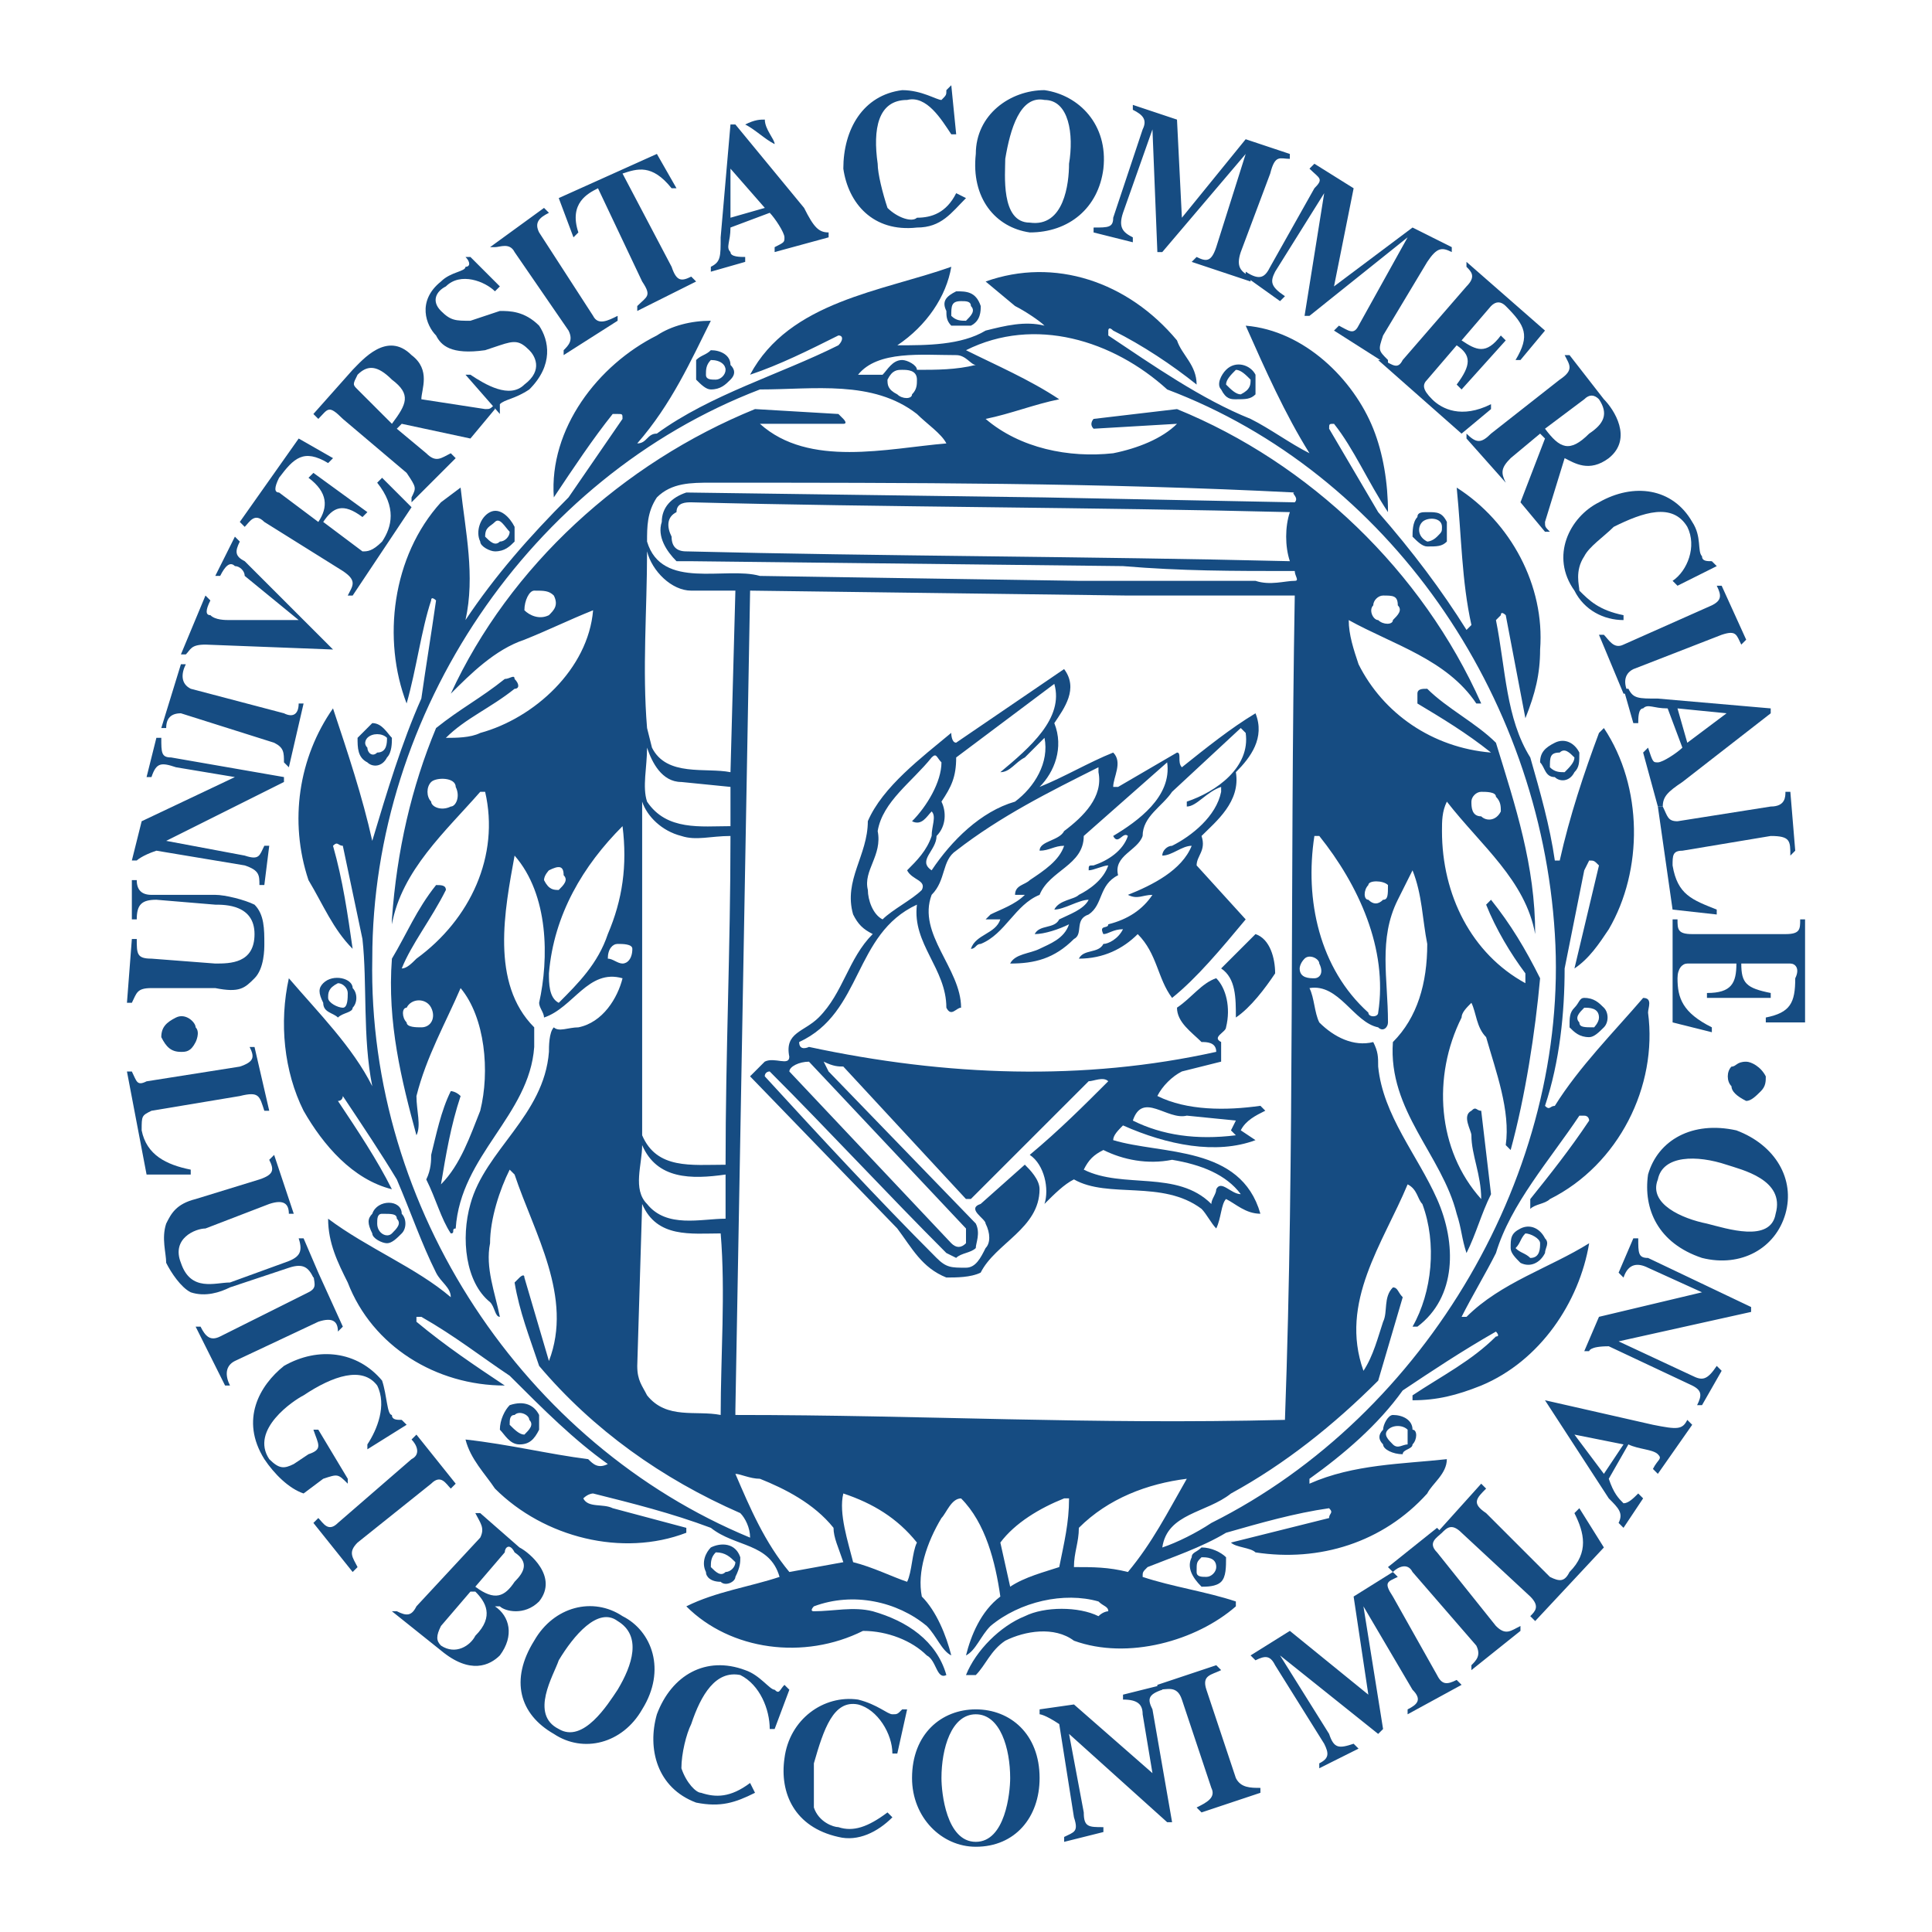
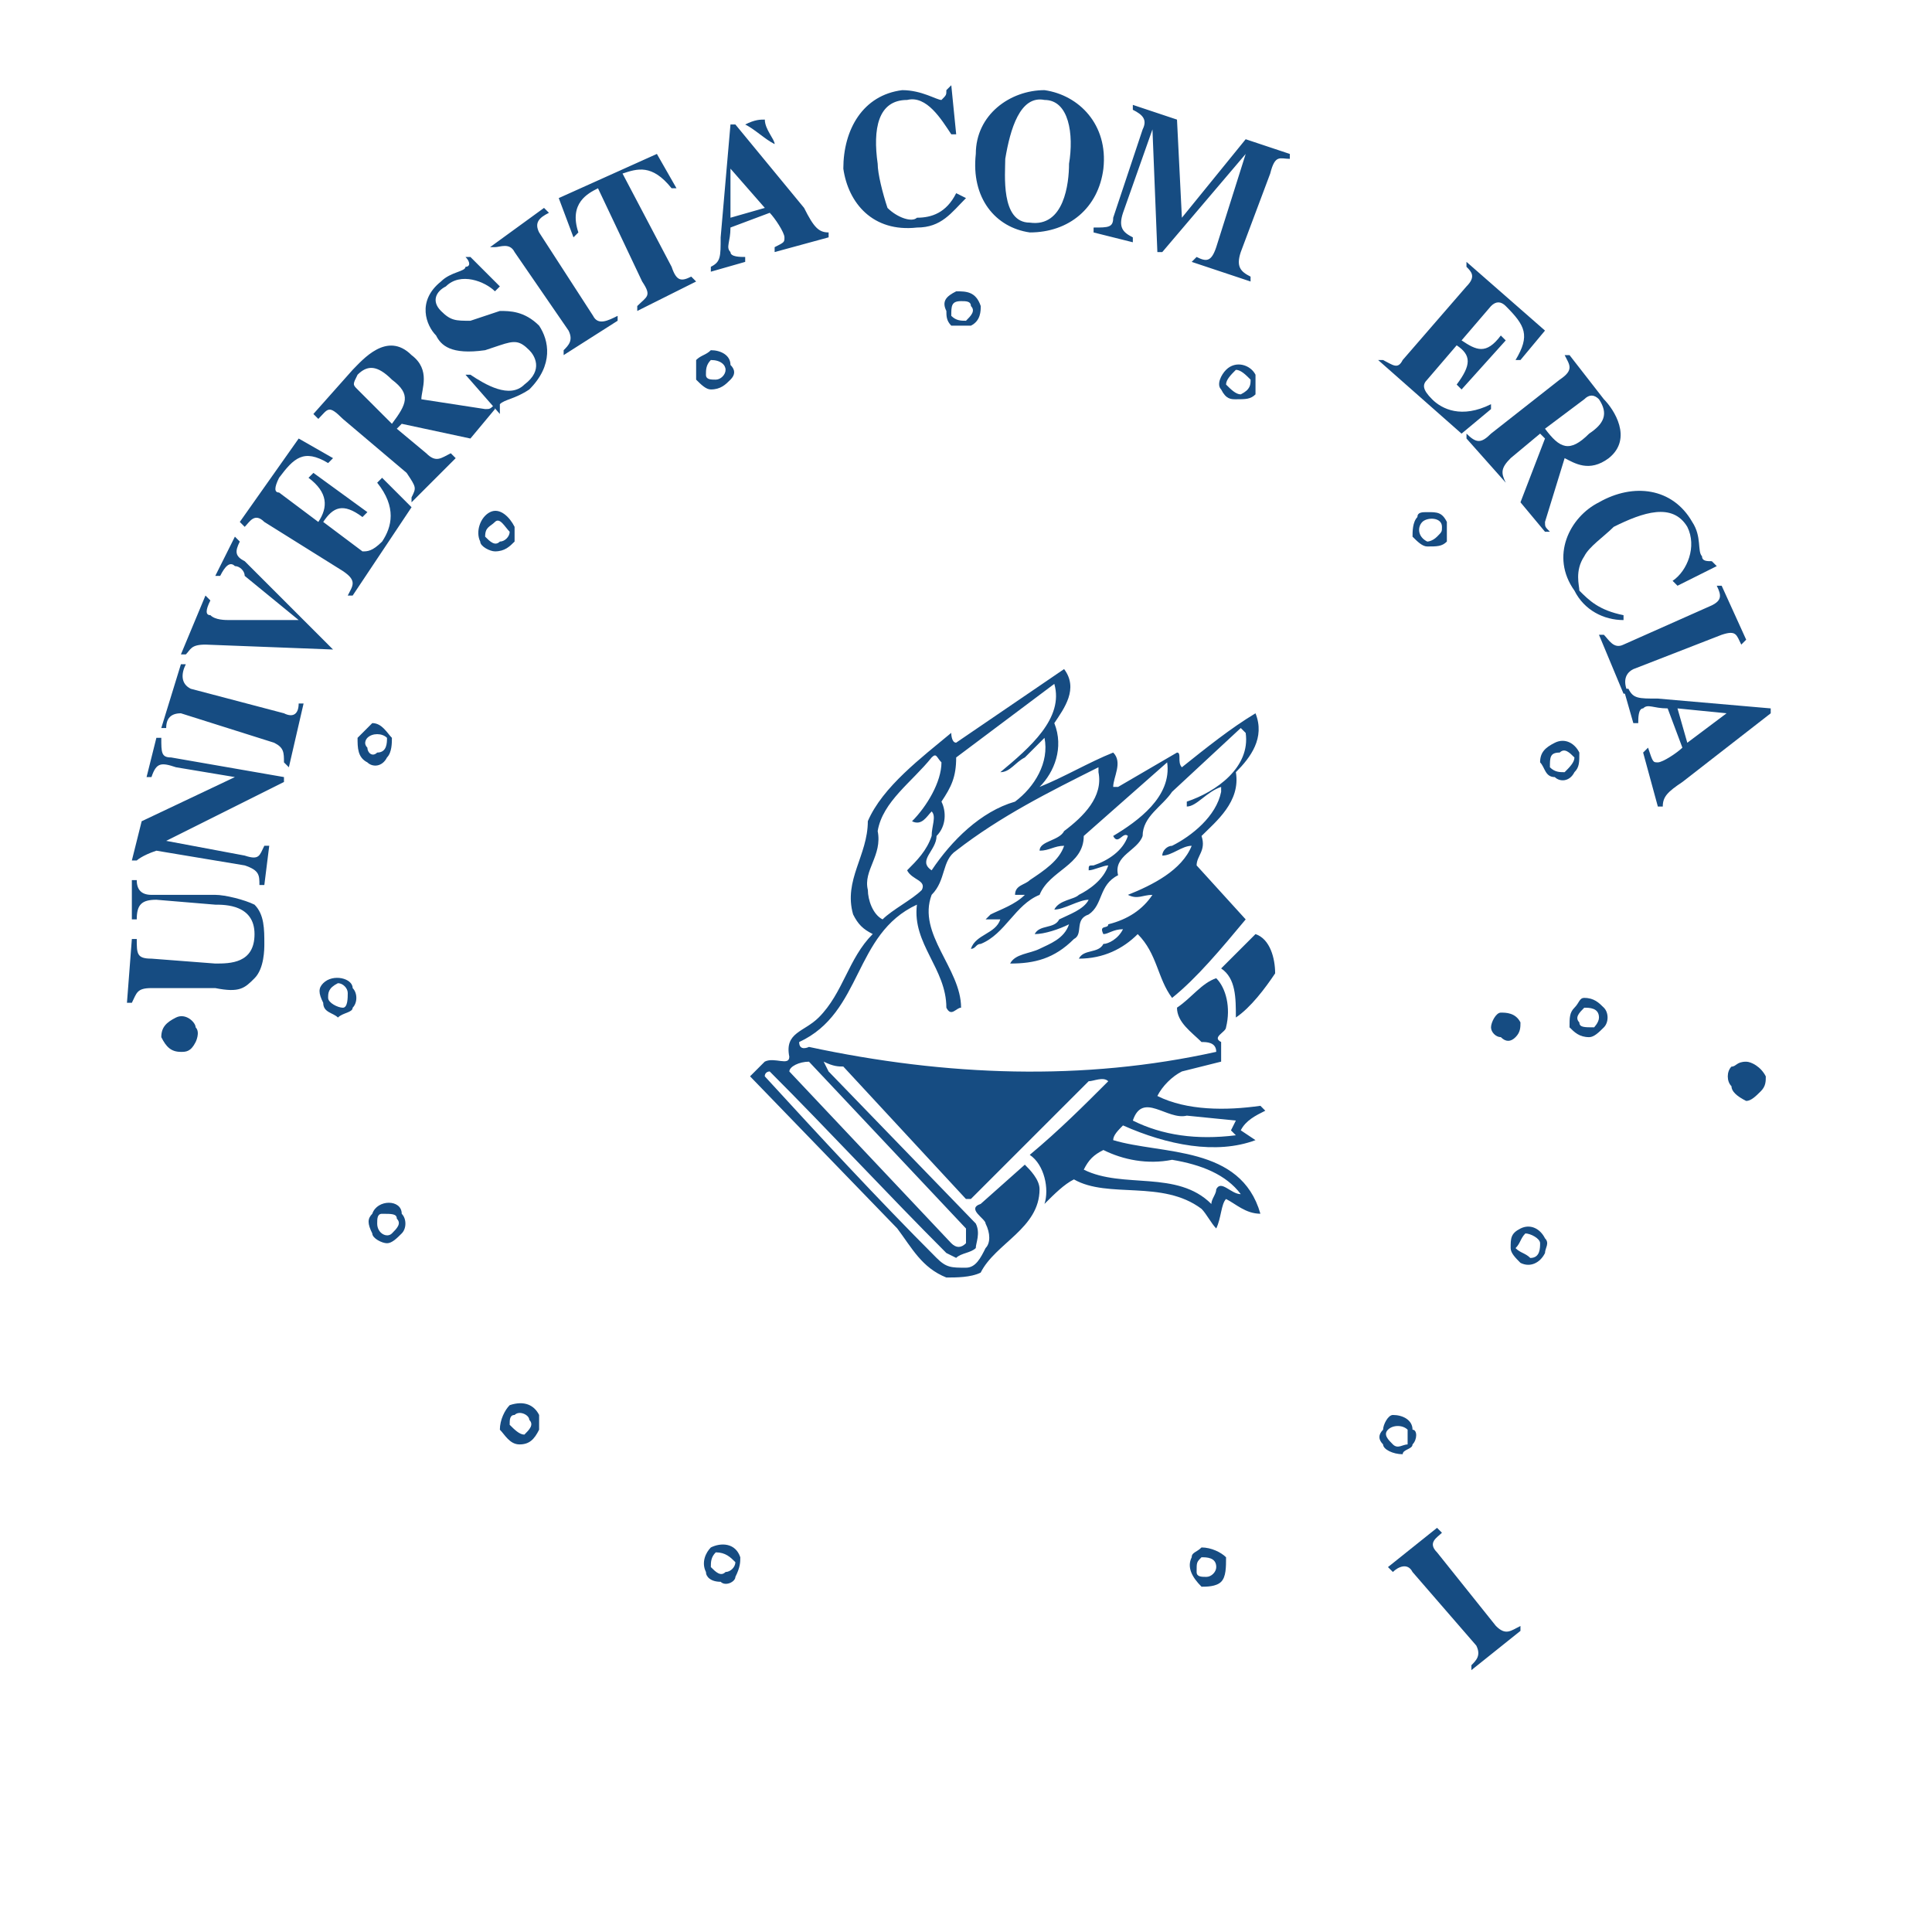
<svg xmlns="http://www.w3.org/2000/svg" width="2500" height="2500" viewBox="0 0 192.756 192.756">
  <g fill-rule="evenodd" clip-rule="evenodd">
    <path fill="#fff" d="M0 0h192.756v192.756H0V0z" />
    <path d="M76.307 11.931c0 .979.979 1.958.979 2.447-.979-.489-1.958-1.469-2.937-1.958.979-.489 1.468-.489 1.958-.489zM130.646 71.656zM127.221 97.113c-.98 1.469-2.449 3.426-3.918 4.404 0-1.957 0-3.916-1.469-4.895l3.428-3.427c1.468.491 1.959 2.449 1.959 3.918zM151.697 102.008c0 .49 0 .979-.49 1.469-.488.49-.979.49-1.469 0-.488 0-.979-.49-.979-.979 0-.49.49-1.469.979-1.469.491 0 1.469 0 1.959.979zM19.519 102.498c.489.488 0 1.469 0 1.469-.49.979-.979.979-1.469.979-.979 0-1.469-.49-1.958-1.469 0-.979.489-1.469 1.468-1.959.98-.489 1.959.49 1.959.98zM176.174 107.393c0 .49 0 .98-.488 1.469-.49.49-.979.979-1.469.979-.979-.488-1.469-.979-1.469-1.467-.49-.49-.49-1.469 0-1.959.49 0 .49-.49 1.469-.49.49-.001 1.469.489 1.957 1.468zM35.185 98.582c.49.488.49 1.469 0 1.957 0 .49-.979.49-1.469.979-.49-.488-1.468-.488-1.468-1.467-.49-.98-.49-1.469 0-1.959.978-.979 2.937-.49 2.937.49zm-1.469-.49c-.979.49-.979.979-.979 1.469s.979.979 1.469.979c.489 0 .489-.979.489-1.469 0-.489-.489-.979-.979-.979zM73.859 155.369c0 .49 0 .979-.489 1.957 0 .49-.979.98-1.469.49-.979 0-1.469-.49-1.469-.979-.49-.979 0-1.959.489-2.447.98-.49 2.449-.49 2.938.979zm-2.448-.49c-.49.49-.49.98-.49 1.469.49.49.979.979 1.469.49.49 0 .979-.49.979-.979-.489-.49-.979-.98-1.958-.98zM53.788 141.172v1.469c-.49.979-.979 1.469-1.958 1.469s-1.469-.979-1.958-1.469c0-.979.49-1.959.979-2.447 1.468-.491 2.447-.001 2.937.978zm-2.448 0c-.49 0-.49.49-.49.979.49.49.979.98 1.469.98.489-.49.979-.98.489-1.469 0-.49-.978-.98-1.468-.49zM40.08 121.1c.49.49.49 1.469 0 1.959s-.979.979-1.469.979-1.469-.488-1.469-.979c-.489-.979-.489-1.469 0-1.959.49-1.469 2.938-1.469 2.938 0zm-1.958 0c-.489 0-.489.49-.489.98 0 .979.979 1.469 1.469.979.489-.49.979-.979.489-1.469-.001-.49-.49-.49-1.469-.49zM39.101 73.614c0 .49 0 1.468-.49 1.958-.49.979-1.469.979-1.958.49-.979-.49-.979-1.469-.979-2.448l1.468-1.469c.98.001 1.469.98 1.959 1.469zm-2.448 0s-.49.49 0 .979c0 .489.489.979.979.489.979 0 .979-.979.979-1.468-.489-.489-1.468-.489-1.958 0zM51.34 52.563v1.469c-.49.49-.979.979-1.958.979-.489 0-1.469-.489-1.469-.979-.489-.979 0-2.448.979-2.937.979-.49 1.958.489 2.448 1.468zm-1.959-.489c-.489.49-.979.49-.979 1.469.49.49.979.979 1.469.49.49 0 .979-.49.979-.979-.489-.491-.979-1.47-1.469-.98zM72.88 36.408c.49.49.49.979 0 1.469s-.979.979-1.958.979c-.489 0-.979-.489-1.469-.979v-1.958c.49-.49.979-.49 1.469-.979.979 0 1.958.489 1.958 1.468zm-1.959-.489c-.489.489-.489.979-.489 1.468 0 .49.489.49.979.49s.979-.49.979-.979c0-.49-.489-.979-1.469-.979zM97.848 30.534c0 .49 0 1.469-.98 1.958H94.91c-.49-.489-.49-.979-.49-1.468-.49-.979 0-1.469.979-1.958.979-.001 1.958-.001 2.449 1.468zm-1.96-.49c-.979 0-.979.489-.979 1.469.489.489.979.489 1.468.489.49-.489.979-.979.49-1.469.001-.489-.489-.489-.979-.489zM125.262 37.387v1.958c-.49.49-.979.49-1.959.49-.488 0-.979 0-1.469-.979-.488-.489 0-1.469.49-1.958.979-.979 2.447-.49 2.938.489zm-1.959-.489c-.488.489-.979.979-.979 1.469.49.489.979.979 1.469.979.979-.49.979-.979.979-1.469-.489-.49-.979-.979-1.469-.979zM144.354 52.074v1.958c-.488.49-.979.49-1.957.49-.49 0-.98-.49-1.469-.979 0-.489 0-1.469.488-1.958 0-.489.49-.489.98-.489.979-.001 1.469-.001 1.958.978zm-2.448 0c-.49.49-.49 1.469.49 1.958 0 0 .488 0 .979-.49.49-.489.49-.489.49-.979 0-.979-1.469-.979-1.959-.489zM157.572 75.083c0 .979 0 1.469-.49 1.958-.49.979-1.469.979-1.957.49-.98 0-.98-.979-1.469-1.469 0-.979.488-1.469 1.469-1.958.979-.49 1.957 0 2.447.979zm-1.959 0c-.979 0-.979.49-.979 1.469.49.49.979.49 1.469.49.488-.49.979-.979.979-1.469-.49-.49-.978-.98-1.469-.49zM160.02 100.539c.49.49.49 1.469 0 1.959-.49.488-.979.979-1.469.979-.979 0-1.469-.49-1.959-.979 0-.98 0-1.469.49-1.959.49-.488.49-.979.979-.979.98.001 1.468.491 1.959.979zm-1.959 0c-.488.49-.979.979-.488 1.469 0 .49.488.49 1.469.49 0 0 .488-.49.488-.98-.001-.979-.979-.979-1.469-.979zM154.145 123.549c.49.488 0 .979 0 1.469-.488.979-1.469 1.469-2.447.979-.49-.49-.979-.979-.979-1.469 0-.979 0-1.469.979-1.959.978-.489 1.958-.001 2.447.98zm-1.957-.49c-.49.49-.49.979-.98 1.469.49.49.98.49 1.469.979.98 0 .98-.979.98-1.469-.001-.489-.981-.979-1.469-.979zM140.928 142.641c.488 0 .488.979 0 1.469 0 .488-.98.488-.98.979-.979 0-1.957-.49-1.957-.979-.49-.49-.49-.979 0-1.469 0-.49.488-1.469.979-1.469.977 0 1.958.49 1.958 1.469zm-2.449 0c-.488.49 0 .979.49 1.469.49.488.979 0 1.469 0v-1.469c-.491-.491-1.469-.491-1.959 0zM122.324 155.369c0 .979 0 1.957-.49 2.447-.488.49-1.469.49-1.957.49-.98-.98-1.469-1.959-.98-2.938 0-.49.49-.49.98-.979.978.002 1.957.49 2.447.98zm-2.447 0c-.49.49-.49.49-.49 1.469 0 .488.49.488.979.488.49 0 .98-.488.98-.979 0-.978-.981-.978-1.469-.978zM13.644 87.811c0 .979.49 1.469 1.469 1.469h6.364c.979 0 2.938.489 3.917.979.979.979.979 2.448.979 3.917 0 .489 0 2.448-.979 3.426-.979.98-1.469 1.469-3.917.98h-6.364c-1.469 0-1.469.488-1.958 1.469h-.489l.489-6.365h.489c0 1.468 0 1.958 1.469 1.958l6.364.489c1.469 0 3.917 0 3.917-2.937s-2.938-2.937-3.917-2.937l-5.875-.49c-1.469 0-1.958.49-1.958 1.958h-.489v-3.916h.489zM25.883 88.3c0-.979 0-1.468-1.469-1.958l-8.812-1.469c-1.469.49-1.958.979-1.958.979h-.489l.979-3.917 9.301-4.406-5.875-.979c-1.468-.489-1.958-.489-2.448.979h-.489l.979-3.917h.49c0 1.468 0 1.958.979 1.958l11.26 1.958v.489l-11.75 5.875 7.833 1.469c1.469.49 1.469 0 1.958-.979h.49l-.49 3.916h-.489v.002zM30.289 70.187l-1.469 6.364-.489-.489c0-.979 0-1.469-.979-1.958l-9.302-2.938c-.979 0-1.469.489-1.469 1.469h-.489l1.958-6.364h.489c-.489.979-.489 1.958.49 2.447l9.302 2.448c.979.489 1.468 0 1.468-.979h.49zM23.925 54.032c-.49.979-.49 1.468.49 1.958l8.812 8.812-12.728-.49c-1.469 0-1.469.49-1.958.979h-.491l2.448-5.874.49.489c-.49.979-.49 1.469 0 1.469.489.489 1.468.489 1.958.489H29.8l-5.385-4.406c0-.49-.49-.979-.979-.979-.489-.49-.979 0-1.469.979h-.489l1.958-3.917.489.491zM23.925 52.074l5.875-8.322 3.427 1.958-.489.49c-2.448-1.469-3.427-.49-4.896 1.469-.489.979-.489 1.469 0 1.469l3.917 2.937c.979-1.468.979-2.937-.979-4.406l.489-.489 5.385 3.917-.49.489c-1.958-1.469-2.938-.979-3.916.489l3.916 2.938c.49 0 .979 0 1.958-.979.979-1.469 1.469-3.427-.489-5.875l.489-.49 2.938 2.938-5.875 8.812h-.49c.49-.979.979-1.469-.489-2.448l-7.833-4.896c-.979-.979-1.468 0-1.958.49l-.49-.491zM49.381 40.814l-2.448 2.938-6.854-1.469-.49.49 2.938 2.448c.979.979 1.469.489 2.447 0l.49.489-4.406 4.406v-.489c.489-.979.489-.979-.489-2.448l-6.364-5.385c-1.469-1.469-1.469-.979-2.448 0l-.49-.49 3.917-4.406c.979-.979 3.427-3.917 5.875-1.469 1.958 1.469.979 3.427.979 4.406l6.364.979c.49 0 .49 0 .979-.489v.489zm-10.28 1.469c1.469-1.958 1.958-2.937 0-4.406-1.469-1.469-2.448-1.469-3.427-.49-.49.979-.49.979 0 1.469l3.427 3.427z" fill="#164c82" />
    <path d="M49.381 29.065c-.979-.979-3.427-1.958-4.896-.489-.979.489-1.469 1.469-.489 2.448.979.979 1.468.979 2.937.979l2.938-.979c.979 0 2.448 0 3.917 1.468.979 1.469 1.469 3.917-.979 6.364-1.468.979-2.447.979-2.937 1.469v.979l-3.427-3.917h.49c1.469.979 3.917 2.448 5.385.979 1.958-1.469.979-2.938.489-3.427-.979-.979-1.468-.979-2.937-.49l-1.469.49c-3.427.489-4.406-.49-4.896-1.469-.979-.979-1.958-3.427.49-5.385.979-.979 2.447-.979 2.447-1.468.49 0 .49-.49 0-.979h.49l2.938 2.938-.491.489zM61.62 32.002l-5.385 3.427v-.489c.49-.49.979-.979.49-1.958l-5.385-7.833c-.49-.979-1.469-.49-1.958-.49h-.489l5.385-3.917.49.49c-.979.49-1.469.979-.979 1.958l5.385 8.322c.49.979 1.469.489 2.448 0v.49h-.002zM69.453 28.086l-5.874 2.938v-.49c.979-.979 1.468-.979.489-2.448l-4.406-9.301c-.979.489-2.938 1.469-1.958 4.406l-.489.489-1.469-3.917 9.791-4.406 1.958 3.427h-.489c-1.958-2.448-3.427-1.958-4.896-1.469l4.896 9.302c.489 1.468.979 1.468 1.958.979l.489.49zM82.671 23.68l-5.385 1.469v-.49c.979-.489.979-.489.979-.979 0-.489-.979-1.958-1.469-2.448l-3.917 1.469c0 1.469-.49 1.958 0 2.448 0 .489.979.489 1.469.489v.49l-3.427.979v-.489c.979-.49.979-.979.979-2.938l.979-11.26h.49l6.854 8.322c.979 1.958 1.469 2.448 2.448 2.448v.49zm-6.364-2.937l-3.427-3.917v4.896l3.427-.979zM96.378 19.764c-1.468 1.469-2.448 2.938-4.895 2.938-4.406.49-6.854-2.448-7.344-5.875 0-3.917 1.958-7.343 5.875-7.833 1.958 0 3.427.979 3.916.979.49-.49.49-.49.49-.979l.49-.489.489 4.895h-.489c-.979-1.468-2.448-3.917-4.406-3.427-2.938 0-3.427 2.937-2.938 6.364 0 .979.49 2.937.979 4.406.979.979 2.448 1.469 2.938.979 1.468 0 2.937-.49 3.916-2.448l.979.49zM110.086 16.826c-.49 3.917-3.428 6.365-7.344 6.365-3.426-.49-5.875-3.427-5.385-7.833 0-3.917 3.428-6.364 6.854-6.364 3.428.489 6.363 3.426 5.875 7.832zm-9.791-.979c0 1.469-.49 6.364 2.447 6.364 3.428.49 3.916-3.917 3.916-5.875.49-2.938 0-6.364-2.447-6.364-2.447-.489-3.426 2.938-3.916 5.875zM124.771 28.086l-5.875-1.958.49-.49c.979.49 1.469.49 1.959-.979l2.938-9.301-8.322 9.791h-.49l-.49-12.239-2.938 8.323c-.488 1.469 0 1.958.98 2.448v.49l-3.916-.979v-.49c1.467 0 1.957 0 1.957-.979l2.938-8.812c.49-.979 0-1.468-.979-1.958v-.489l4.406 1.469.488 9.791 6.365-7.833 4.406 1.469v.489c-.98 0-1.469-.489-1.959 1.469l-2.938 7.833c-.49 1.469 0 1.958.979 2.448v.487h.001z" fill="#164c82" />
-     <path d="M138.479 36.408l-5.385-3.427.49-.49c.979.49 1.469.979 1.959 0l4.895-8.812-9.791 7.833h-.49l1.959-12.239-4.895 7.833c-.49.979-.49 1.469.979 2.448l-.49.49-3.426-2.448v-.49c1.469.979 1.957.49 2.447-.489l4.406-7.833c.979-.979.488-.979-.49-1.958l.49-.489 3.916 2.448-1.959 9.791 7.834-5.875 3.916 1.958v.49c-.979-.49-1.469-.49-2.447.979l-4.406 7.343c-.49 1.469-.49 1.469.488 2.448v.489z" fill="#164c82" />
    <path d="M146.312 26.128l7.832 6.854-2.447 2.938h-.49c1.469-2.448.98-3.427-.979-5.385-.49-.489-.979-.489-1.469 0l-2.938 3.427c1.469.979 2.449 1.469 3.916-.489l.49.489-4.406 4.896-.488-.489c1.469-1.958 1.469-2.938 0-3.917l-2.938 3.427c-.49.49-.49.979.488 1.958.98.979 2.938 1.958 5.875.489v.489l-2.938 2.448-8.322-7.343h.49c.979.489 1.469.979 1.957 0l6.365-7.343c.979-.979.49-1.469 0-1.958v-.491h.002zM154.145 53.053l-2.447-2.938 2.447-6.364-.488-.489-2.938 2.447c-.98.979-.98 1.469-.49 2.448l-3.916-4.406v-.489c.979.979 1.469.979 2.447 0l6.854-5.385c1.469-.979.979-1.469.49-2.448h.488l3.428 4.406c.979.979 2.938 3.916.49 5.874-1.959 1.469-3.428.49-4.406 0l-1.959 6.364c0 .49 0 .49.49.979h-.49v.001zm0-10.281c1.469 1.958 2.447 2.448 4.406.49 1.469-.979 1.959-1.958.979-3.427-.488-.49-.979-.49-1.469 0l-3.916 2.937zM161.979 61.865c-1.959 0-3.918-.979-4.896-2.937-2.447-3.427-.49-7.343 2.447-8.812 3.428-1.958 7.344-1.469 9.303 1.958.979 1.469.488 2.938.979 3.427 0 .49.49.49.979.49l.49.49-3.916 1.958-.49-.489c1.469-.979 2.447-3.427 1.469-5.385-1.469-2.448-4.406-1.468-7.344 0-.979.979-2.447 1.958-2.938 2.937-.979 1.469-.488 2.938-.488 3.427.979.979 1.957 1.958 4.406 2.448v.488h-.001zM161.979 69.208l-2.449-5.875h.49c.49.489.979 1.469 1.959.979l8.811-3.917c.98-.489.98-.979.49-1.958h.49l2.447 5.385-.49.49c-.488-.979-.488-1.468-1.957-.979l-8.812 3.427c-.979.49-.979 1.469-.49 2.448h-.489z" fill="#164c82" />
    <path d="M165.404 80.468l-1.469-5.385.49-.489c.488 1.469.488 1.469.979 1.469s1.959-.979 2.447-1.469l-1.469-3.917c-1.469 0-1.957-.49-2.447 0-.488 0-.488.979-.488 1.469h-.49l-.979-3.427h.488c.49.979.98.979 2.938.979l11.26.979v.49l-8.812 6.854c-1.469.979-1.957 1.469-1.957 2.448h-.491v-.001zm2.938-6.364l3.916-2.938-4.895-.49.979 3.428z" fill="#164c82" />
-     <path d="M166.873 90.749l-1.469-10.281h.49c.488.979.488 1.469 1.469 1.469l9.301-1.469c1.469 0 1.469-.979 1.469-1.469h.49l.488 5.875-.488.49c0-1.469 0-1.958-1.959-1.958l-8.812 1.469c-.979 0-.979.49-.979 1.469.49 2.938 1.959 3.427 4.406 4.406v.489l-4.406-.49zM180.092 91.727v10.281h-3.918v-.49c2.449-.488 2.938-1.467 2.938-3.916.49-.979 0-1.469-.488-1.469h-4.896c0 1.959.49 2.449 2.938 2.938v.49h-6.363v-.49c2.447 0 2.938-.979 2.938-2.938h-4.896c-.49 0-.979.49-.979 1.469 0 1.959.488 3.428 3.426 4.896v.488l-3.916-.979v-10.28h.49c0 .979 0 1.469 1.469 1.469h9.301c1.469 0 1.469-.489 1.469-1.469h.487zM14.624 117.184l-1.958-10.279h.489c.489.979.489 1.469 1.469.979l9.301-1.469c1.469-.49 1.469-.979.979-1.959h.489l1.469 6.365h-.49c-.489-1.469-.489-1.959-2.448-1.469l-8.812 1.469c-.979.488-.979.488-.979 1.957.49 2.449 2.448 3.428 4.896 3.918v.488h-4.405zM31.268 127.465c-.489-.979-.979-1.469-2.448-.979l-5.875 1.957c-.979.49-2.448.979-3.917.49-.979-.49-1.958-1.959-2.448-2.938 0-.979-.489-2.447 0-3.916.49-.98.979-1.959 2.938-2.449l6.364-1.957c1.469-.49 1.469-.979.979-1.959l.49-.488 1.958 5.873h-.49c0-.979-.489-1.469-1.958-.979l-6.364 2.447c-.979 0-3.427.98-2.448 3.428.979 2.938 3.427 1.959 4.896 1.959l5.385-1.959c1.468-.49 1.958-.979 1.468-2.447h.49l1.469 3.426-.489.491z" fill="#164c82" />
-     <path d="M22.456 138.234l-2.937-5.875h.489c.49.98.979 1.469 1.958.98l8.812-4.406c.979-.49.489-.979.489-1.959h.49l2.448 5.385-.49.49c0-.979-.49-1.469-1.958-.979l-8.323 3.916c-.979.49-.979 1.469-.489 2.447h-.489v.001zM34.695 148.025c-.979-.979-.979-.979-2.447-.488l-1.958 1.467c-1.469-.488-2.937-1.957-3.917-3.426-2.448-3.916-.489-7.344 1.958-9.301 3.427-1.959 7.343-1.469 9.791 1.467.49 1.469.49 3.428.979 3.428 0 .49.489.49.979.49l.49.488-3.917 2.447v-.488c.979-1.469 1.958-3.916.979-5.875-1.469-1.957-4.406-.979-7.343.979-.979.49-5.385 3.428-3.427 6.365.979.979 1.469.979 2.448.488l1.469-.979c1.469-.49.979-.979.489-2.447h.49l2.937 4.896v.489zM35.185 156.838l-3.917-4.896.49-.488c.49.488.979 1.469 1.958.488l7.343-6.363c.979-.49.489-1.469 0-1.959l.489-.488 3.917 4.895-.49.49c-.489-.49-.979-1.469-1.958-.49l-7.343 5.875c-.979.979-.49 1.469 0 2.447l-.489.489zM39.59 160.754c.979.49 1.469.49 1.958-.49l6.364-6.854c.49-.979 0-1.469-.489-2.447h.489l3.917 3.428c.979.488 3.916 2.936 1.958 5.385-1.469 1.469-3.427.979-3.917.488h-.49c1.469.98 1.958 2.938.49 4.896-.979.979-2.938 1.957-5.875-.49l-4.896-3.916h.491zm4.407 1.469c-.49.979-.49 1.469 0 1.957 1.468.98 2.937 0 3.427-.979 1.958-1.957.979-3.426 0-4.406h-.49l-2.937 3.428zm3.426-3.916c1.958 1.469 2.938.979 3.917-.49.979-.979 1.468-1.957 0-2.938-.49-.979-.979-.488-.979 0l-2.938 3.428zM64.068 170.545c-1.958 3.428-5.875 4.406-8.812 2.447-3.427-1.957-4.406-5.385-1.958-9.301 1.958-3.428 5.875-4.406 8.812-2.447 2.937 1.469 4.406 5.385 1.958 9.301zm-8.322-4.897c-.489 1.469-2.938 5.387 0 6.855 2.448 1.469 4.896-2.449 5.875-3.918 1.469-2.447 2.448-5.385 0-6.854-1.959-1.467-4.407 1.47-5.875 3.917zM75.328 178.867c-1.958.979-3.427 1.469-5.875.979-3.916-1.469-4.896-5.385-3.916-8.811 1.469-3.918 4.896-5.875 8.812-4.406 1.468.488 2.448 1.957 2.937 1.957.49.49.49 0 .979-.488l.489.488-1.469 3.918h-.489c0-1.959-.979-4.406-2.938-5.387-2.448-.488-3.917 1.959-4.896 4.896-.49.979-.979 2.938-.979 4.406.49 1.469 1.469 2.447 1.958 2.447 1.469.49 2.938.49 4.896-.979l.491.98zM89.035 181.314c-1.469 1.469-3.427 2.447-5.385 1.959-4.406-.979-5.875-4.406-5.385-7.834.489-3.916 3.916-6.363 7.343-5.873 1.958.488 2.938 1.469 3.427 1.469.49 0 .49 0 .979-.49h.489l-.979 4.406h-.49c0-1.959-1.469-4.406-3.427-4.896-2.447-.488-3.427 2.449-4.406 5.875v4.406c.49 1.469 1.958 1.959 2.448 1.959 1.469.488 2.938 0 4.896-1.469l.49.488zM103.721 177.398c0 3.916-2.447 6.854-6.363 6.854-3.427 0-6.364-2.938-6.364-6.854 0-4.406 2.937-6.854 6.364-6.854 3.427.001 6.363 2.448 6.363 6.854zm-9.791 0c0 1.469.49 6.363 3.427 6.363s3.428-4.895 3.428-6.363c0-2.938-.98-6.363-3.428-6.363-2.447 0-3.427 3.426-3.427 6.363zM106.17 183.273c.979-.49 1.469-.49.979-1.959l-1.469-9.301c-1.469-.979-1.959-.979-1.959-.979v-.49l3.428-.49 7.832 6.854-.979-5.873c0-.98-.49-1.469-1.959-1.469v-.49l3.918-.979v.488c-1.469.49-1.469.98-.98 1.959l1.959 11.26h-.49l-9.791-8.812 1.469 7.834c0 1.469.49 1.469 1.959 1.469v.488l-3.916.979v-.489h-.001z" fill="#164c82" />
-     <path d="M125.752 178.867l-5.875 1.959-.49-.49c.979-.49 1.959-.979 1.469-1.959l-2.938-8.811c-.488-1.469-1.469-.98-2.447-.98v-.488l5.875-1.959.488.49c-.979.488-1.957.488-1.469 1.957l2.938 8.812c.49.979 1.469.979 2.449.979v.49zM145.822 168.098l-5.385 2.938v-.49c.979-.49 1.469-.979.49-1.959l-4.896-8.322 1.959 12.24-.49.488-9.791-7.832 4.896 7.832c.488 1.469.979 1.469 2.447.98l.49.488-3.918 1.959v-.49c.98-.49.98-.979.49-1.957l-4.895-7.834c-.49-.979-.98-.979-1.959-.49l-.49-.488 3.918-2.447 7.832 6.363-1.469-9.791 3.916-2.447.49.488c-.98.49-1.469.49-.49 1.959l4.406 7.832c.49.98.979.98 1.959.49l.49.49z" fill="#164c82" />
    <path d="M151.697 162.713l-4.895 3.916v-.49c.488-.49.979-.979.488-1.959l-6.363-7.342c-.49-.979-1.469-.49-1.959 0l-.49-.49 4.896-3.916.49.49c-.49.488-1.469.979-.49 1.957l5.875 7.344c.979.979 1.469.49 2.447 0v.49h.001z" fill="#164c82" />
-     <path d="M160.02 154.391l-6.854 7.342-.49-.488c.49-.49.98-.98 0-1.959l-6.854-6.363c-.979-.98-1.469-.49-1.957 0h-.49l4.406-4.896.49.49c-.98.979-1.469 1.469 0 2.447l6.363 6.363c.979.49 1.469.49 1.957-.488 1.959-1.959 1.469-3.916.49-5.875l.49-.49 2.449 3.917zM168.832 142.15l-3.428 4.896-.49-.49c.49-.979.98-.979.49-1.469s-1.957-.49-2.938-.979l-1.957 3.428c.488 1.467.979 1.957 1.469 2.447.488 0 .979-.49 1.469-.98l.488.49-1.957 2.938-.49-.49c.49-.979 0-1.469-.979-2.447l-6.365-9.791 10.77 2.447c2.449.49 2.938.49 3.428-.488l.49.488zm-6.853 1.959l-4.896-.979 2.938 3.916 1.958-2.937zM169.32 140.193c.49-.98.49-1.469-.488-1.959l-8.322-3.916c-1.959 0-1.959.49-1.959.49h-.49l1.469-3.428 10.281-2.447-5.385-2.447c-.979-.49-1.959-.49-2.447.979l-.49-.49 1.469-3.426h.49c0 1.469 0 1.957.979 1.957l10.281 4.896v.488l-13.219 2.938 7.344 3.428c.979.488 1.469.488 2.447-.979l.49.488-1.959 3.428h-.491zM173.238 112.777c3.916 1.469 5.873 4.896 4.895 8.322-.979 3.428-4.406 5.387-8.322 4.406-4.406-1.469-5.875-4.895-5.385-8.322.978-3.425 4.406-5.384 8.812-4.406zm-2.937 9.303c1.957.488 6.363 1.957 6.854-.98.979-3.426-3.428-4.404-4.896-4.895-2.938-.979-6.363-.979-6.854 1.469-.979 2.447 2.447 3.916 4.896 4.406zM94.91 26.618c-.49 2.937-2.448 5.874-5.385 7.833 2.937 0 6.364 0 8.812-1.469 1.959-.49 3.916-.979 5.875-.49-.49-.489-1.959-1.468-2.938-1.958l-2.938-2.448c6.854-2.448 14.197 0 19.094 5.875.488 1.469 1.957 2.448 1.957 4.406-2.447-1.958-5.385-3.917-8.322-5.385-.49-.49-.49 0-.49 0v.49c4.406 2.937 9.303 6.364 14.197 8.322 1.959.979 3.918 2.447 5.875 3.427-2.447-3.917-4.406-8.322-6.363-12.729 5.873.49 10.77 5.385 12.727 10.281.98 2.448 1.469 5.385 1.469 8.323-1.957-2.938-3.426-6.365-5.385-8.812-.488 0-.488 0-.488.49l4.895 8.323c3.428 3.916 6.365 7.833 8.812 11.749l.49-.49c-.98-4.406-.98-8.812-1.469-13.708 5.385 3.427 8.811 9.791 8.322 16.155 0 2.448-.49 4.406-1.469 6.854l-1.959-10.28s-.49-.49-.49 0l-.488.489c.979 4.896.979 9.791 3.426 13.708.98 3.427 1.959 6.854 2.449 10.281h.488c.979-4.406 2.447-8.812 3.916-12.729l.49-.489c3.916 5.875 3.916 14.197.49 20.071-.98 1.469-1.959 2.937-3.428 3.917l2.447-10.281c-.488-.489-.488-.489-.979-.489l-.49.979-1.957 9.791c0 4.406-.49 9.301-1.959 13.707.49.49.49 0 .98 0 2.447-3.916 5.873-7.344 8.811-10.77.979 0 .49.979.49 1.469.979 7.344-2.938 15.176-9.791 18.602-.49.49-1.469.49-1.959.98v-.98c1.959-2.447 3.916-4.895 5.875-7.832 0 0 0-.49-.49-.49h-.488c-2.938 4.406-6.854 8.812-8.322 13.709-.979 1.957-2.447 4.404-3.428 6.363h.49c3.426-3.426 8.322-4.895 12.238-7.344-.979 5.875-4.895 11.75-10.77 14.197-2.447.979-4.406 1.469-6.854 1.469v-.49c2.938-1.957 5.875-3.426 8.322-5.873.488 0 0-.49 0-.49-3.428 1.959-6.365 3.916-9.303 5.875-2.447 3.426-5.873 6.363-9.301 8.812v.488c4.406-1.959 9.301-1.959 13.707-2.447 0 1.469-1.469 2.447-1.957 3.426-4.406 4.896-10.771 6.855-17.135 5.875-.49-.488-1.959-.488-2.447-.979l9.791-2.447c0-.49.488-.49 0-.98-3.428.49-6.854 1.469-10.281 2.449-2.447 1.469-5.385 2.447-7.832 3.426-.49.49-.49.49-.49.979 2.938.98 6.363 1.469 9.301 2.449v.488c-3.916 3.428-10.77 5.385-16.154 3.428-1.959-1.469-4.896-.979-6.854 0-1.469.979-1.959 2.447-2.938 3.426h-.979c.979-2.447 3.427-4.895 5.874-5.873 1.959-.98 5.387-.98 7.344 0 .49-.49.979-.49.979-.49 0-.49-.488-.49-.979-.979-3.426-.98-7.832 0-10.77 2.447-.979.979-1.469 2.447-2.448 2.938.49-1.959 1.47-4.406 3.427-5.875-.488-3.426-1.469-7.344-3.917-9.791-.979 0-1.468 1.469-1.958 1.959-1.469 2.447-2.447 5.385-1.958 7.832 1.469 1.469 2.448 3.916 2.938 5.875-.979-.49-1.469-1.959-2.448-2.938-2.937-2.447-7.343-3.428-11.259-1.959 0 0-.49.49 0 .49 1.958 0 3.917-.49 5.875 0 3.427.979 6.364 2.938 7.343 6.363-.979.49-.979-1.469-1.958-1.957-1.468-1.469-3.916-2.447-6.364-2.447-5.875 2.936-13.218 1.957-17.624-2.449 2.938-1.469 6.365-1.957 9.302-2.938-.979-3.426-4.406-2.936-6.854-4.895-3.916-1.469-7.833-2.447-11.749-3.428 0 0-.489 0-.979.49.49.979 1.958.49 2.937.979l7.343 1.959v.49c-6.364 2.447-14.197.488-19.092-4.406-.979-1.469-2.448-2.938-2.938-4.896 4.406.49 8.323 1.469 12.239 1.959.489.488.979.979 1.958.488-3.427-2.447-6.364-5.385-9.791-8.811-2.938-1.959-5.385-3.916-8.812-5.875h-.49v.49c2.938 2.447 5.875 4.406 8.812 6.363-6.854 0-13.218-3.916-15.666-10.279-.979-1.959-1.958-3.918-1.958-6.365 3.917 2.938 8.812 4.896 12.238 7.832 0-.979-.979-1.467-1.468-2.447-1.469-2.938-2.448-5.875-3.917-9.301-1.469-2.447-3.427-5.385-5.385-8.322 0 0 0 .488-.49.488 1.958 2.938 3.917 5.875 5.385 8.812-3.917-.979-6.854-4.406-8.812-7.832-1.958-3.916-2.448-8.812-1.469-13.219 2.938 3.428 6.364 6.854 8.322 10.771-.979-4.896-.489-10.281-.979-14.688l-1.958-9.301c-.49 0-.49-.49-.979 0 .979 3.427 1.469 6.854 1.958 10.28-1.958-1.958-2.937-4.406-4.406-6.854-1.958-5.875-.979-12.239 2.447-17.134 1.469 4.406 2.938 8.812 3.917 13.218 1.469-4.896 2.938-9.791 4.896-14.197.49-3.427.979-6.364 1.469-9.791 0 0-.49-.489-.49 0-.979 2.938-1.469 6.854-2.447 10.28-2.448-6.364-1.469-14.687 3.427-20.071l1.958-1.469c.489 4.406 1.469 8.812.489 13.218 2.938-4.406 6.364-8.322 10.281-12.238l5.385-7.833c0-.49 0-.49-.49-.49h-.49c-1.958 2.448-3.916 5.385-5.874 8.323-.49-6.854 4.406-13.218 10.28-16.155 1.469-.979 3.427-1.469 5.385-1.469-1.958 3.917-3.916 8.322-7.343 12.238.979 0 .979-.979 1.958-.979 5.385-3.917 12.239-5.875 18.113-8.812.489-.49.489-.979 0-.979-2.938 1.469-5.875 2.937-8.812 3.916 3.92-7.342 13.222-8.321 20.076-10.768zm1.468 8.322c2.938 1.468 6.364 2.937 9.302 4.896-2.447.489-4.895 1.468-7.344 1.958 3.428 2.937 8.322 3.916 12.729 3.427 2.447-.49 4.896-1.469 6.365-2.938l-8.322.49c-.49-.49 0-.979 0-.979l8.322-.979c13.217 5.385 24.477 16.155 30.352 29.373h-.49c-2.938-4.406-8.322-5.875-12.729-8.322 0 1.469.49 2.938.98 4.406 2.447 4.896 7.342 8.322 13.217 8.812-2.447-1.958-4.895-3.427-7.344-4.896v-.979c0-.49.49-.49.98-.49 1.957 1.958 4.895 3.427 6.854 5.386 1.957 6.364 3.916 12.238 3.916 19.092-.979-5.385-5.385-8.812-8.812-13.218-.488.979-.488 1.958-.488 2.938 0 6.364 2.938 12.238 8.322 15.176v-.979c-1.469-1.959-2.938-4.407-3.916-6.854l.488-.49c1.959 2.448 3.428 4.896 4.896 7.833-.49 5.385-1.469 11.75-2.938 17.135l-.49-.49c.49-3.426-.979-7.342-1.957-10.77-.98-.979-.98-2.447-1.469-3.426-.49.488-.98.979-.98 1.467-2.938 5.875-2.447 13.219 1.959 18.113 0-2.447-.979-4.404-.979-6.363 0-.49-.98-1.959 0-2.447.488-.49.488 0 .979 0l.979 8.322c-.979 1.957-1.469 3.916-2.447 5.875-.49-1.469-.49-2.449-.979-3.918-1.469-5.873-6.855-10.279-6.365-17.133 2.447-2.449 3.428-5.875 3.428-9.792-.49-2.448-.49-4.896-1.469-7.343l-1.469 2.937c-1.959 3.917-.98 7.833-.98 12.239 0 .49-.488.979-.979.49-2.447-.49-3.916-4.406-6.854-3.916.49.979.49 2.447.979 3.426 1.469 1.469 3.428 2.447 5.385 1.959.49.979.49 1.469.49 2.447.49 4.895 3.916 8.812 5.875 13.217 1.959 4.406 1.959 9.791-1.959 12.729h-.488c1.957-3.426 2.447-8.322.979-12.238-.49-.49-.49-1.469-1.469-1.959-2.447 5.875-6.854 11.75-4.406 18.604.979-1.469 1.469-3.426 1.959-4.895.488-.98 0-2.449.979-3.428.49 0 .49.49.979.979l-2.447 8.322c-4.406 4.406-9.301 8.322-14.686 11.26-2.449 1.959-6.365 1.959-6.854 5.387 1.469-.49 3.426-1.469 4.895-2.449 21.541-10.77 35.736-35.246 34.27-58.746-1.469-23.988-16.646-46.017-38.676-54.34-5.387-4.898-13.219-7.345-20.073-3.918zm-.979.489c-3.427 0-7.833-.489-9.791 1.958h2.448c.49-.489.979-1.468 1.958-1.468.489 0 1.469.489 1.469.979 1.958 0 3.916 0 5.875-.49-.49 0-.98-.979-1.959-.979zm-5.385 1.469c-.49 0-.979 0-1.469.979 0 .49 0 .979.979 1.469.49.49 1.469.49 1.469 0 .49-.49.49-.979.49-1.469 0-.979-.98-.979-1.469-.979zm1.469 4.406c-4.406-3.427-10.281-2.448-15.666-2.448-23.009 8.812-38.674 32.311-38.674 56.788-.489 24.968 15.176 48.466 37.696 57.767 0-.979-.49-1.957-.979-2.447-7.833-3.426-14.687-8.322-20.071-14.686-.979-2.938-1.958-5.387-2.448-8.322l.49-.49s.489-.49.489 0l2.448 8.322c2.448-6.365-1.469-12.729-3.427-18.604l-.49-.488c-.979 1.957-1.958 4.895-1.958 7.342-.49 2.449.489 4.896.979 7.344-.49 0-.49-.979-.979-1.469-2.448-1.957-2.938-6.363-1.958-9.791 1.469-5.385 7.343-8.812 7.833-15.176 0-.49 0-1.959.49-2.447.489.488 1.468 0 2.447 0 2.448-.49 3.917-2.938 4.406-4.896-3.427-.979-4.896 2.938-7.833 3.916 0-.488-.489-.979-.489-1.467.979-4.407.979-10.771-2.448-14.688-.979 5.385-2.448 12.729 1.958 17.135v1.957c-.49 6.854-7.343 10.771-7.833 18.113-.49 0 0 .49-.49.49-.979-1.469-1.468-3.428-2.447-5.385.489-.979.489-1.959.489-2.447.49-1.959.979-4.406 1.958-6.365 0 0 .49 0 .979.49-.979 2.938-1.469 5.875-1.958 8.811 1.958-1.957 2.937-4.895 3.916-7.342.979-3.916.49-9.303-1.958-12.238-1.469 3.426-3.427 6.854-4.406 10.77 0 1.469.49 2.938 0 3.916-1.468-5.385-2.937-11.26-2.447-17.624 1.469-2.448 2.447-4.895 4.406-7.343.49 0 .979 0 .979.49-1.469 2.937-3.427 5.385-4.406 7.833.49 0 .979-.49 1.468-.979 5.385-3.917 8.323-10.28 6.854-16.645h-.49c-3.427 3.917-7.833 7.833-8.812 13.218v-.49c.489-6.854 1.958-13.217 4.406-19.092 2.448-1.958 4.406-2.938 6.854-4.896.489 0 .979-.489.979 0 .49.49.49.979 0 .979-2.448 1.958-4.896 2.938-6.854 4.896.979 0 2.448 0 3.427-.49 5.385-1.469 10.771-6.364 11.26-12.239-2.448.979-4.406 1.958-6.854 2.937-2.938.979-5.385 3.427-7.344 5.385C50.85 56.48 62.11 46.199 75.328 40.814l8.322.49.489.49s.49.489 0 .489h-8.322c4.896 4.406 12.729 2.448 18.603 1.958-.49-.979-1.959-1.958-2.937-2.937zM53.298 58.928c-.49 0-.979.979-.979 1.958.489.49 1.469.979 2.448.49.49-.49.979-.979.49-1.958-.49-.49-.98-.49-1.959-.49zm84.692.489c-.49 0-.98.489-.98.979-.488.49 0 1.469.49 1.469.49.49 1.469.49 1.469 0 .49-.489.979-.979.49-1.469 0-.979-.49-.979-1.469-.979zM43.017 78.02c-.489.49-.489 1.469 0 1.958 0 .49.979.979 1.958.49.49 0 .979-.979.49-1.958 0-.979-1.958-.979-2.448-.49zm104.764.979c-.49 0-.979.49-.979.979 0 .49 0 1.469.979 1.469.49.49 1.469.49 1.957-.489 0-.49 0-.979-.488-1.469 0-.49-.979-.49-1.469-.49zM62.11 82.426c-3.917 3.916-6.854 8.812-7.343 14.687 0 .979 0 2.447.979 2.938 1.958-1.959 3.917-3.918 4.896-6.855 1.468-3.427 1.957-6.854 1.468-10.77zm69.027.979c-.98 6.364.488 13.218 5.385 17.625 0 .488.979.488.979 0 .979-6.365-1.957-12.729-5.875-17.625h-.489zm-76.37 3.427s-.49.489-.49.979c.49.979.979.979 1.469.979.489-.49.979-.979.489-1.469 0-.979-.489-.979-1.468-.489zm81.754 1.468c-.49.49-.49 1.469 0 1.469.488.49.979.49 1.469 0 .488 0 .488-.489.488-1.469-.488-.489-1.957-.489-1.957 0zM61.62 94.175c-.49 0-.979.489-.979 1.468.489 0 .979.489 1.469.489.489 0 .979-.489.979-1.468 0-.489-.979-.489-1.469-.489zm68.536 1.469c-.488.489-.488.979-.488.979 0 .979.979.979 1.469.979.488 0 .979-.488.488-1.469 0-.489-.979-.979-1.469-.489zm-89.586 4.895c-.49 0-.49.979 0 1.469 0 .49.979.49 1.468.49.979 0 1.469-.98.979-1.959-.489-.978-1.958-.978-2.447 0zm35.247 46.998c-.979 0-1.958-.49-2.447-.49 1.469 3.426 2.937 6.854 5.385 9.791l5.385-.979c-.489-1.469-.979-2.449-.979-3.428-1.959-2.447-4.896-3.915-7.344-4.894zm42.591 0c-3.916.488-7.834 1.957-10.77 4.895 0 1.469-.49 2.447-.49 3.916 1.959 0 3.426 0 5.385.49 2.447-2.938 3.916-5.875 5.875-9.301zm-34.269 1.467c-.489 1.959.49 4.896.979 6.855 1.958.488 3.916 1.467 5.385 1.957.49-.979.49-2.938.979-3.916-1.958-2.447-4.405-3.916-7.343-4.896zm22.031.49c-2.449.979-4.896 2.447-6.365 4.406l.98 4.406c1.467-.98 3.426-1.469 4.895-1.959.49-2.447.979-4.406.979-6.854h-.489v.001zM68.963 50.116c-.49 0-1.469 0-1.469.979-.979.489-.979 1.468-.489 2.447 0 .979.489 1.469 1.468 1.469 19.582.489 40.144.489 60.216.979-.49-1.468-.49-3.427 0-4.895-19.582-.49-40.633-.49-59.726-.979zm1.958-1.958c-1.958 0-3.916 0-5.385 1.469-.979 1.469-.979 2.937-.979 4.406 1.469 4.896 7.833 2.448 11.26 3.427l31.822.49h17.623c1.469.489 2.938 0 3.916 0 .49 0 0-.49 0-.979-6.363 0-11.26 0-17.135-.489l-43.08-.49h-1.469c-.979-.979-1.958-2.448-1.469-3.917 0-1.468.979-2.447 2.448-2.937l35.737.49 24.967.489c.49-.489-.488-.979 0-.979-19.091-.98-38.674-.98-58.256-.98zm41.612 11.259l-37.695-.49-1.469 81.754v.49c19.092 0 35.248.979 54.83.49.979-26.926.49-53.851.979-82.245h-16.645v.001zm-47.976-4.406c0 5.875-.489 11.749 0 17.624l.49 1.958c1.469 2.938 5.385 1.958 7.833 2.448l.49-18.113h-4.406c-1.959 0-3.917-1.959-4.407-3.917zm0 19.582c0 1.958-.489 3.917 0 5.385 1.958 2.938 5.385 2.448 8.323 2.448v-3.917l-4.896-.49c-1.958.001-2.937-1.957-3.427-3.426zm-.489 5.385v33.29c1.469 3.428 4.896 2.938 8.322 2.938 0-11.26.49-21.541.49-32.8-1.958 0-3.427.49-4.896 0-1.958-.49-3.427-1.959-3.916-3.428zm0 34.268c0 1.959-.979 4.406.489 5.875 1.958 2.447 5.385 1.469 7.833 1.469v-4.406c-3.427.49-6.853.49-8.322-2.938zm0 5.875l-.489 16.156c0 1.467.489 1.957.979 2.936 1.958 2.449 4.896 1.469 7.344 1.959 0-5.875.489-12.238 0-18.113-2.939 0-6.365.49-7.834-2.938z" fill="#164c82" />
    <path d="M105.189 72.146c.98 2.448 0 4.896-1.469 6.364 2.449-.979 4.896-2.448 7.344-3.427.979.979 0 2.448 0 3.427h.49l5.875-3.427c.488 0 0 .979.488 1.469 2.447-1.958 4.896-3.916 7.344-5.385.979 2.448-.49 4.406-1.959 5.875.49 2.937-1.957 4.896-3.426 6.364.488 1.469-.49 1.958-.49 2.938l4.896 5.385c-2.449 2.938-4.896 5.875-7.344 7.833-1.469-1.959-1.469-4.407-3.428-6.365-1.469 1.469-3.426 2.448-5.873 2.448.488-.979 1.957-.49 2.447-1.468.488 0 1.469-.49 1.957-1.469-.979 0-1.469.489-1.957.489-.49-.979.488-.489.488-.979 1.959-.49 3.428-1.468 4.406-2.937-.979 0-1.469.489-2.447 0 2.447-.979 5.385-2.448 6.363-4.896-.979 0-1.957.979-2.936.979 0-.49.488-.979.979-.979 1.957-.979 4.406-2.938 4.895-5.385v-.49c-1.469.489-2.447 1.958-3.426 1.958v-.49c2.938-.979 6.363-3.427 5.875-6.854l-.49-.489-6.854 6.364c-.979 1.469-2.938 2.448-2.938 4.406-.49 1.469-2.938 1.958-2.447 3.917-1.959.979-1.469 2.938-2.938 3.917-1.469.489-.49 1.958-1.469 2.448-1.959 1.958-3.916 2.447-6.363 2.447.488-.979 1.957-.979 2.936-1.468.98-.489 2.449-.979 2.938-2.448-.979.49-2.447.979-3.426.979.488-.979 1.957-.489 2.447-1.469.979-.489 2.447-.979 2.938-1.958-.979 0-2.447.979-3.428.979.49-.979 1.959-.979 2.449-1.469.979-.49 2.447-1.469 2.936-2.938-.488 0-1.467.49-1.957.49 0-.49 0-.49.49-.49 1.467-.489 2.936-1.469 3.426-2.938-.49-.489-.979.979-1.469 0 2.447-1.468 5.875-3.916 5.385-7.343l-8.322 7.343c0 2.938-3.426 3.427-4.406 5.875-2.447.979-3.426 3.916-5.873 4.896-.49 0-.49.489-.98.489.49-1.469 2.449-1.469 2.937-2.938h-1.469l.49-.489c.979-.489 2.447-.979 3.426-1.958h-.979c0-.979.979-.979 1.469-1.469 1.469-.979 2.938-1.958 3.428-3.427-.98 0-1.469.489-2.449.489 0-.979 1.959-.979 2.449-1.958 1.957-1.469 3.916-3.427 3.426-5.875v-.49c-4.895 2.448-9.791 4.896-14.197 8.322-1.469.979-.979 2.938-2.448 4.406-1.468 3.916 2.937 7.343 2.937 11.259-.489 0-.979.979-1.468 0 0-3.916-3.427-6.364-2.937-10.28-6.364 2.937-5.385 10.771-11.75 13.708 0 .979.979.488.979.488 13.708 2.938 27.415 3.428 40.633.49 0-.979-.98-.979-1.469-.979-.98-.98-2.447-1.959-2.447-3.428 1.467-.979 2.447-2.447 3.916-2.938.979.98 1.469 2.938.979 4.896 0 .488-1.469.979-.49 1.469v1.957l-3.916.98c-.979.488-1.957 1.469-2.447 2.447 2.938 1.469 6.854 1.469 10.281.979l.488.49c-.979.488-1.957.979-2.447 1.957l1.469.98c-3.916 1.469-8.812.488-13.219-1.469-.488.488-.979.979-.979 1.469 4.896 1.469 12.729.488 14.688 7.342-1.469 0-2.449-.979-3.428-1.469-.49.49-.49 1.959-.979 2.938-.49-.488-.98-1.469-1.469-1.957-3.916-2.938-9.303-.98-12.729-2.938-.979.488-1.959 1.469-2.938 2.447.49-1.469 0-3.916-1.469-4.895 2.938-2.449 5.385-4.896 7.832-7.344-.488-.49-1.467 0-1.957 0l-11.75 11.748h-.49l-12.239-13.217c-.489 0-.979 0-1.958-.49l.49.98 14.687 15.176c.49.979 0 1.957 0 2.447-.49.49-1.469.49-1.958.979l-.979-.488c-5.875-5.875-11.749-12.24-17.624-18.113 0 0-.49 0-.49.488 5.385 5.875 11.259 12.238 17.134 18.113.979.98 1.469.98 2.937.98.979 0 1.47-.98 1.958-1.959.49-.49.49-1.469 0-2.447 0-.49-1.958-1.469-.488-1.959l4.404-3.916c.49.49 1.469 1.469 1.469 2.447 0 3.916-4.404 5.385-5.873 8.322-.98.49-2.449.49-3.428.49-2.448-.979-3.427-2.938-4.896-4.896l-14.686-15.176 1.468-1.469c.979-.488 2.448.49 2.448-.488-.489-2.449 1.469-2.449 2.938-3.918 2.447-2.447 2.937-5.874 5.385-8.322-.979-.489-1.469-.979-1.958-1.958-.979-3.427 1.469-5.875 1.469-9.301 1.468-3.427 5.385-6.364 8.322-8.812 0 0 0 .979.489.979l10.771-7.344c1.474 1.966.005 3.925-.976 5.394zm-24.477 33.778c-.979 0-1.958.49-1.958.98l16.155 17.133c.489.49.979.49 1.468 0v-1.469l-15.665-16.644zm12.239-30.352c-1.958 2.448-4.896 4.406-5.385 7.343.49 2.448-1.468 3.917-.979 5.875 0 .979.489 2.448 1.468 2.937.979-.979 2.938-1.958 3.917-2.937.489-.979-.979-.979-1.469-1.958.979-.979 1.958-1.958 2.448-3.427 0-.979.49-1.958 0-2.447-.49.489-.979 1.469-1.958.979 1.468-1.469 2.937-3.917 2.937-5.875-.489-.49-.489-.979-.979-.49zm12.238-7.343l-9.791 7.343c0 1.958-.489 2.938-1.469 4.406.49.979.49 2.448-.489 3.427 0 1.469-1.958 2.448-.49 3.427 1.958-2.938 4.896-5.875 8.322-6.854 1.959-1.468 3.428-3.916 2.938-6.364l-1.959 1.958c-.979.49-1.467 1.469-2.447 1.469 2.938-2.448 6.366-5.385 5.385-8.812zm4.897 46.507c-.979.49-1.469.979-1.959 1.959 3.916 1.957 9.303 0 12.729 3.426 0-.49.49-.979.49-1.469.488-.979 1.469.49 2.447.49-1.469-1.959-3.916-2.938-6.854-3.428-2.447.491-4.896.001-6.853-.978zm8.322-3.427c-1.959.49-4.406-2.447-5.385.49 2.938 1.469 6.363 1.959 10.279 1.469l-.488-.49.488-.979-4.894-.49z" fill="#164c82" />
  </g>
</svg>